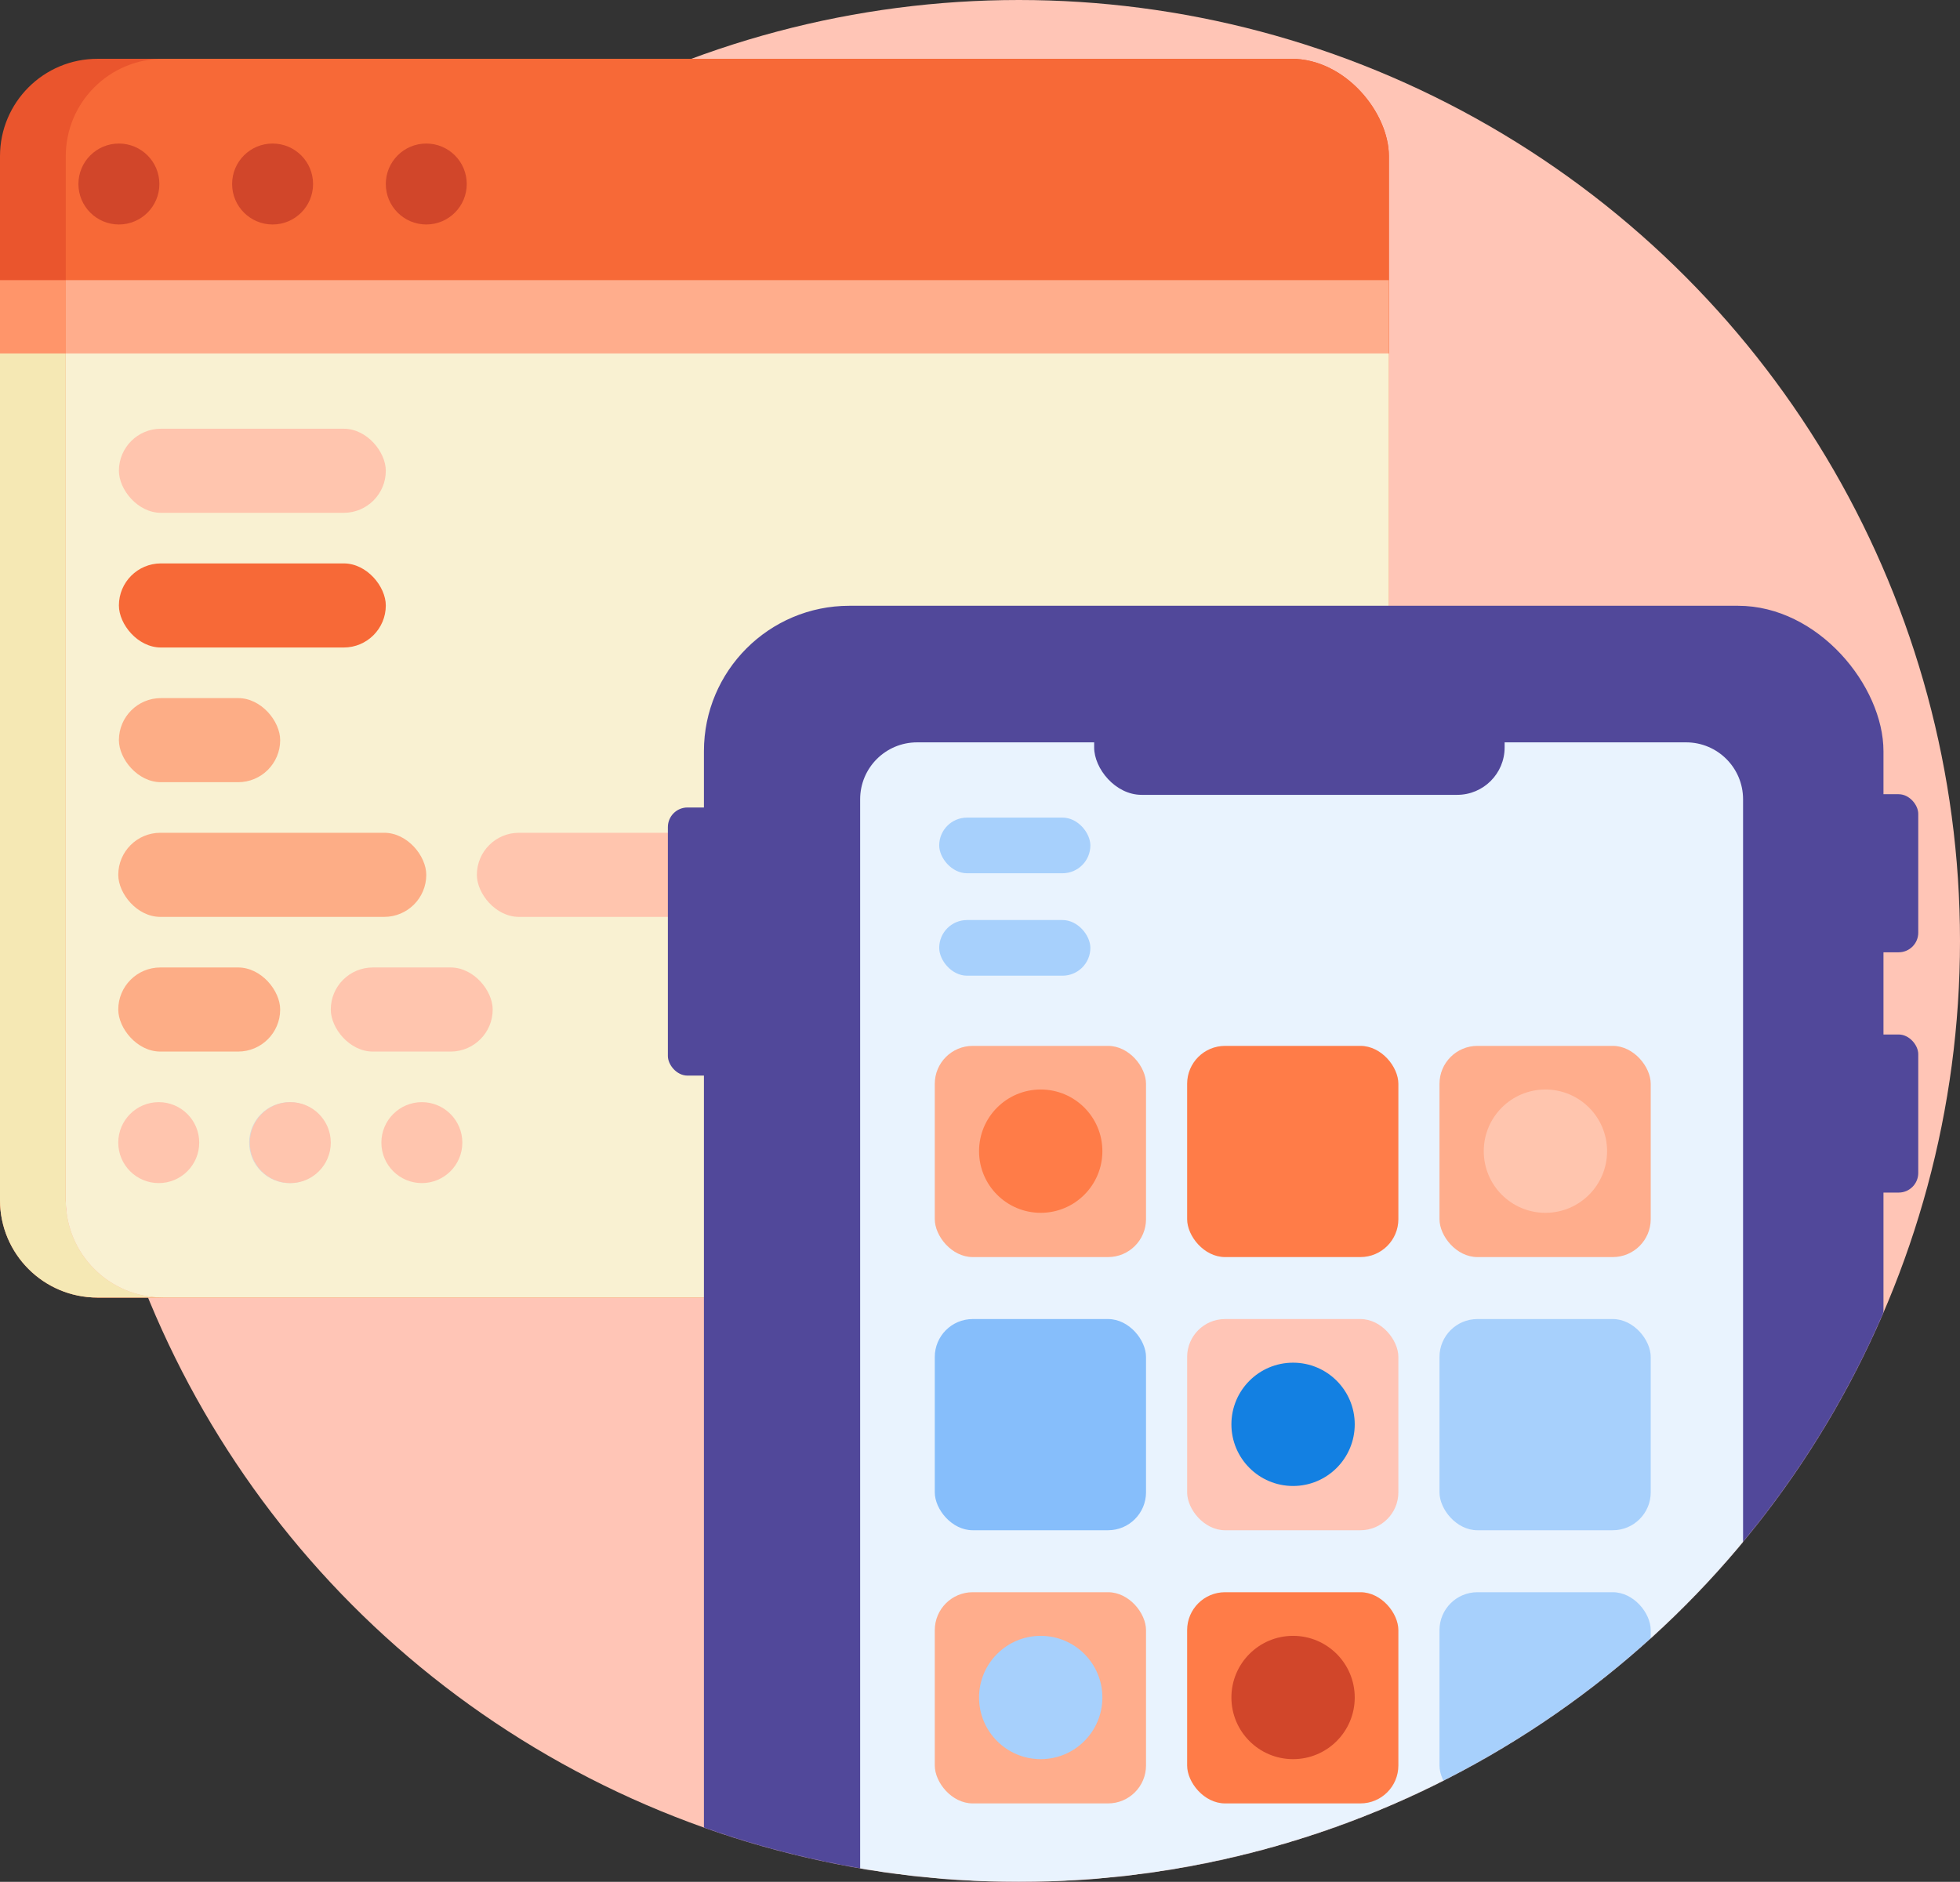
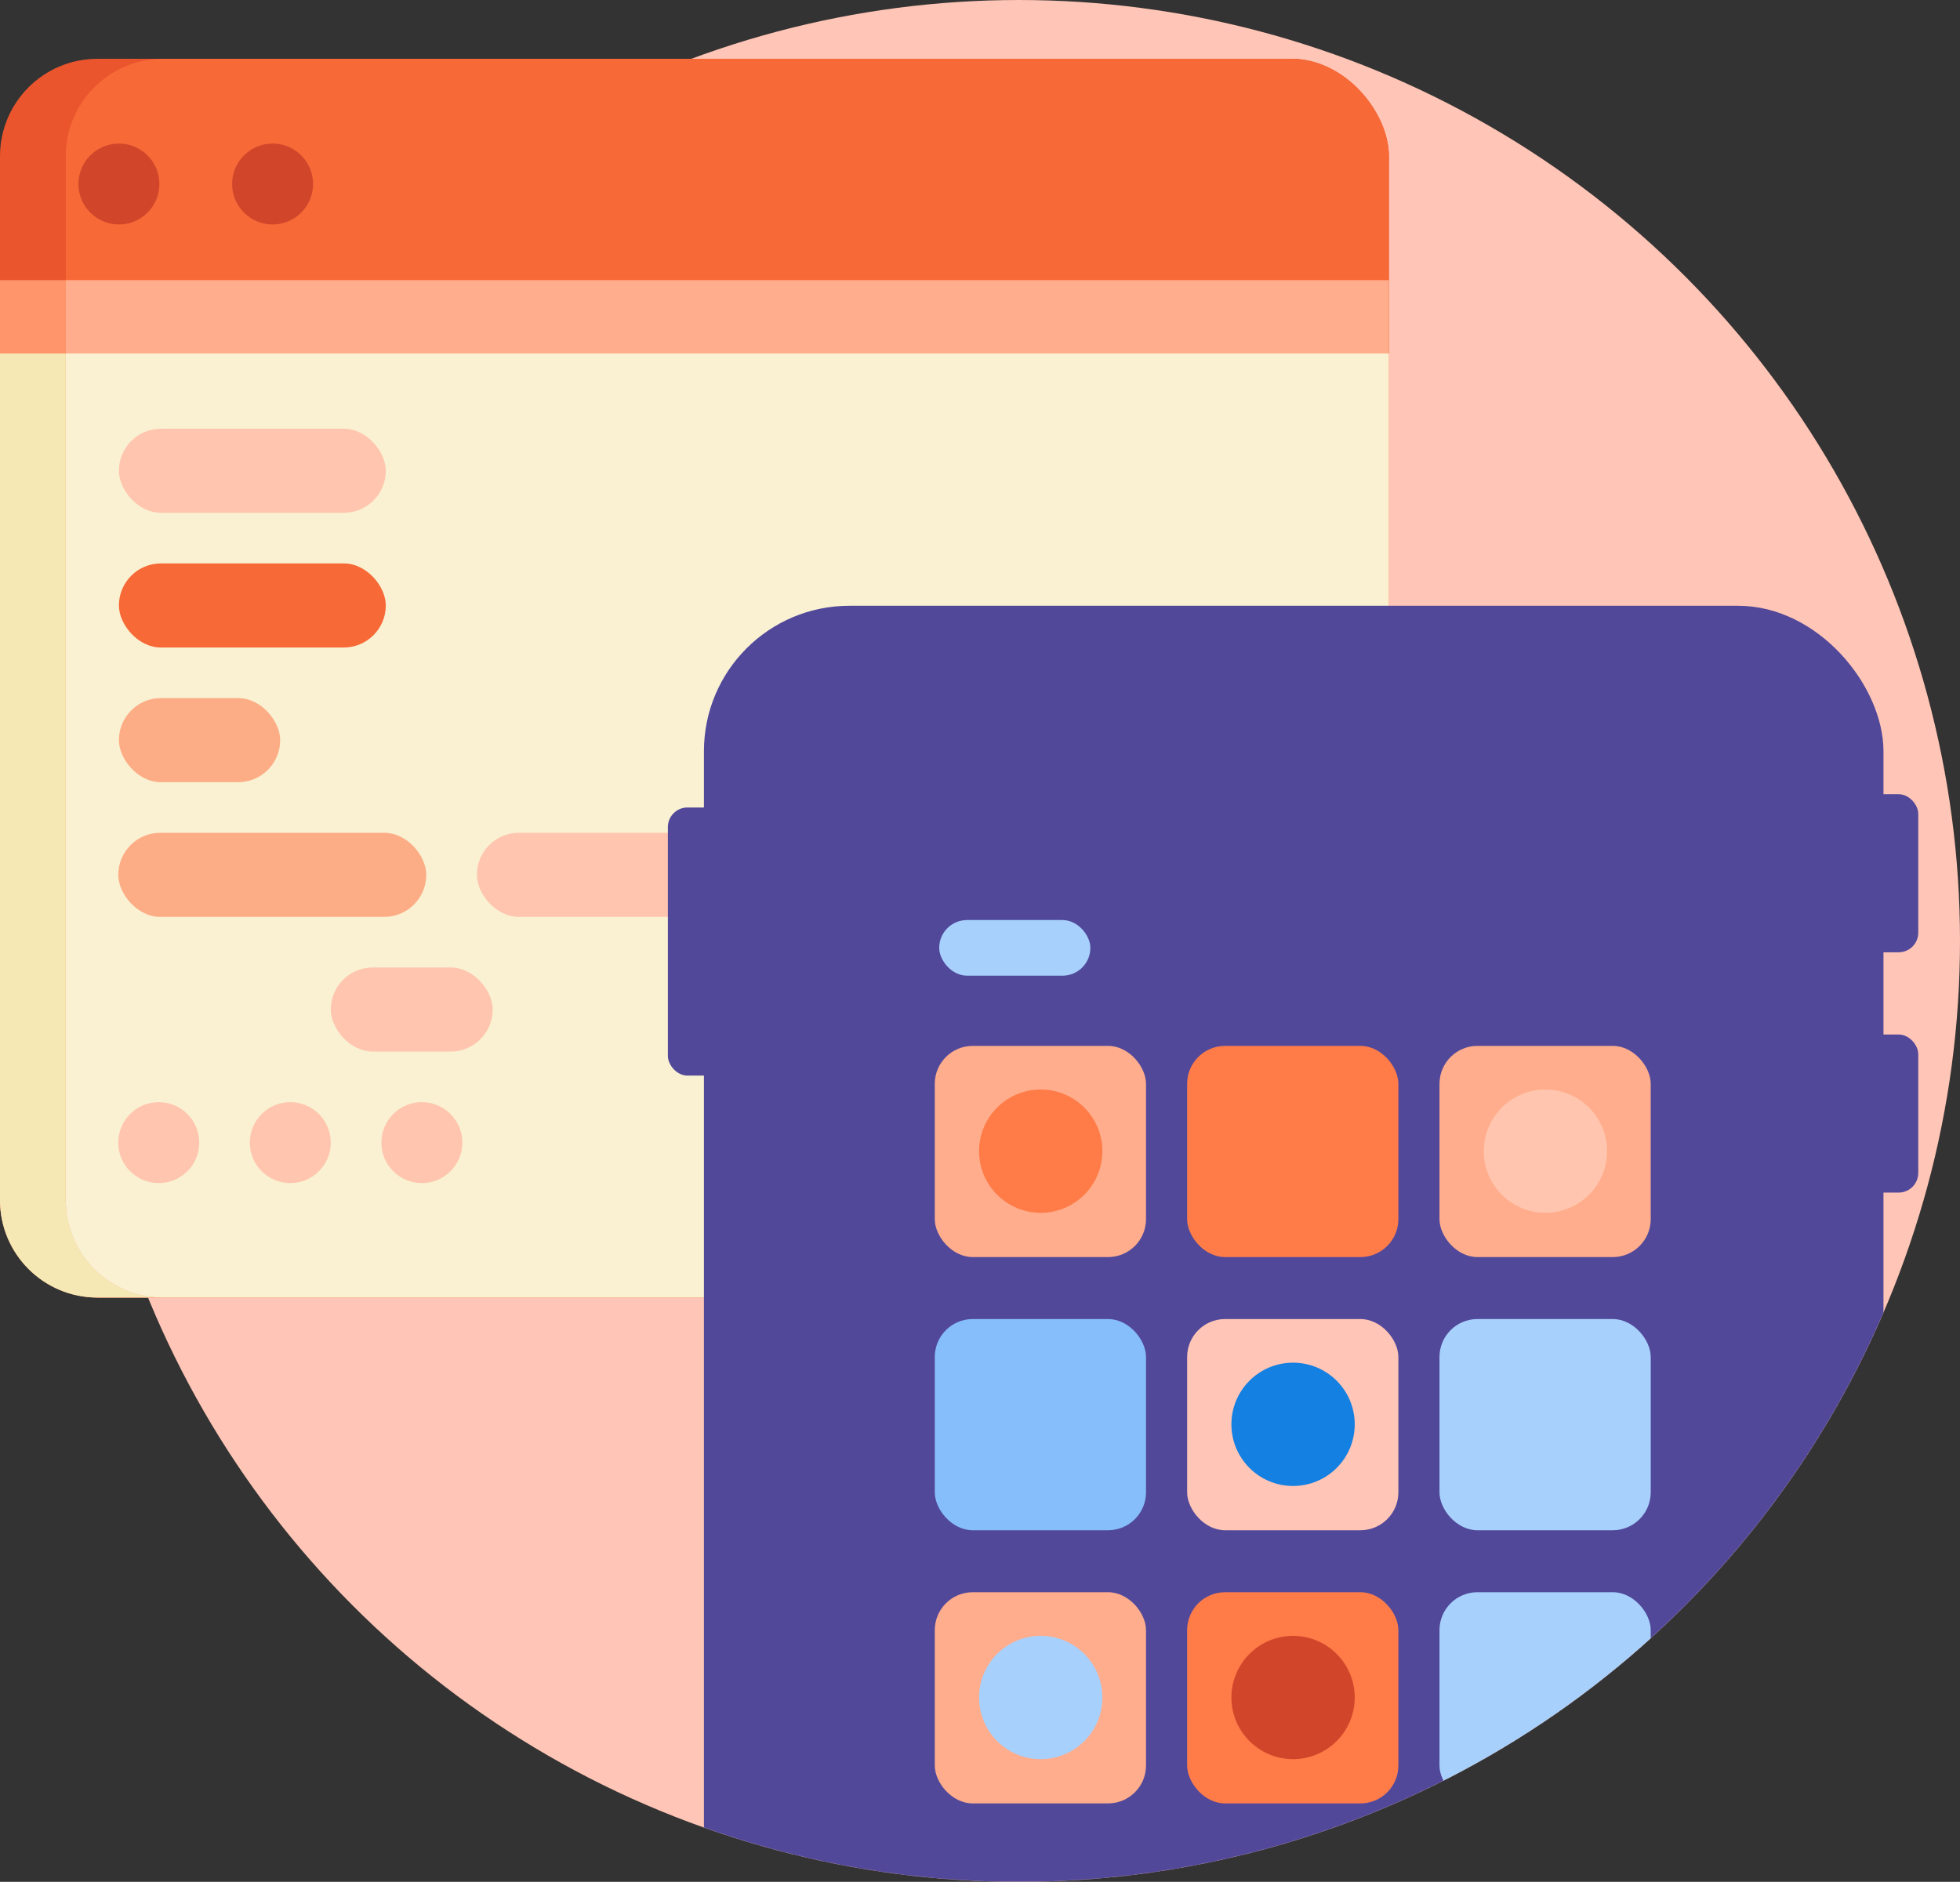
<svg xmlns="http://www.w3.org/2000/svg" width="3099" height="2976" viewBox="0 0 3099 2976" fill="none">
  <rect x="0" y="0" width="3099" height="2976" fill="#333333" stroke="none" />
  <circle cx="1611" cy="1488" r="1488" fill="#FFC5B6" />
  <rect y="93" width="2196" height="1959" rx="154" fill="#EA552D" />
-   <path d="M0 443H2196V1898C2196 1983.05 2127.05 2052 2042 2052H154C68.948 2052 0 1983.05 0 1898V443Z" fill="#FF956A" />
+   <path d="M0 443H2196V1898C2196 1983.05 2127.05 2052 2042 2052H154C68.948 2052 0 1983.05 0 1898Z" fill="#FF956A" />
  <path d="M0 559H2196V1898C2196 1983.05 2127.05 2052 2042 2052H154C68.948 2052 0 1983.05 0 1898V559Z" fill="#F5E8B4" />
  <rect x="104" y="93" width="2092" height="1959" rx="154" fill="#F76937" />
  <path d="M104 443H2196V1898C2196 1983.05 2127.05 2052 2042 2052H258C172.948 2052 104 1983.05 104 1898V443Z" fill="#FFAD8C" />
  <path d="M104 559H2196V1898C2196 1983.05 2127.05 2052 2042 2052H258C172.948 2052 104 1983.05 104 1898V559Z" fill="#F9F1D2" />
  <circle cx="188" cy="291" r="64" fill="#D1462A" />
  <circle cx="431" cy="291" r="64" fill="#D1462A" />
-   <circle cx="674" cy="291" r="64" fill="#D1462A" />
  <rect x="188" y="891" width="422" height="133" rx="66.5" fill="#F76937" />
  <rect x="188" y="678" width="422" height="133" rx="66.5" fill="#FFC5AE" />
  <rect x="188" y="1104" width="255" height="133" rx="66.5" fill="#FDAD86" />
  <rect x="187" y="1317" width="487" height="133" rx="66.5" fill="#FDAD86" />
  <rect x="754" y="1317" width="487" height="133" rx="66.5" fill="#FFC5AE" />
-   <rect x="187" y="1530" width="256" height="133" rx="66.5" fill="#FDAD86" />
  <rect x="523" y="1530" width="256" height="133" rx="66.5" fill="#FFC5AE" />
  <circle cx="251" cy="1807" r="64" fill="#FFC5AE" />
-   <circle cx="458" cy="1807" r="64" fill="#D9D9D9" />
  <circle cx="459" cy="1807" r="64" fill="#FFC5AE" />
  <circle cx="667" cy="1807" r="64" fill="#FFC5AE" />
  <mask id="mask0_116_258" style="mask-type:alpha" maskUnits="userSpaceOnUse" x="123" y="0" width="2976" height="2976">
    <circle cx="1611" cy="1488" r="1488" fill="#FFC5B6" />
  </mask>
  <g mask="url(#mask0_116_258)">
    <rect x="1113" y="958" width="1865" height="2565" rx="230" fill="#51489A" />
-     <path d="M1360 1264C1360 1214.29 1400.29 1174 1450 1174H2666C2715.71 1174 2756 1214.29 2756 1264V3523H1360V1264Z" fill="#E9F3FE" />
-     <rect x="1485" y="1293" width="239" height="88" rx="44" fill="#A7D0FC" />
    <rect x="1485" y="1455" width="239" height="88" rx="44" fill="#A7D0FC" />
    <rect x="1478" y="1654" width="334" height="334" rx="60" fill="#FFAD8C" />
    <rect x="1877" y="1654" width="334" height="334" rx="60" fill="#FF7C48" />
    <rect x="2276" y="1654" width="334" height="334" rx="60" fill="#FFAD8C" />
    <rect x="2276" y="2086" width="334" height="334" rx="60" fill="#A7D0FC" />
    <rect x="1877" y="2086" width="334" height="334" rx="60" fill="#FFC5B6" />
    <rect x="1478" y="2086" width="334" height="334" rx="60" fill="#86BEFB" />
    <rect x="1478" y="2518" width="334" height="334" rx="60" fill="#FFAD8C" />
    <rect x="1877" y="2518" width="334" height="334" rx="60" fill="#FF7C48" />
    <rect x="2276" y="2518" width="334" height="334" rx="60" fill="#A7D0FC" />
    <circle cx="2044.5" cy="2684.5" r="97.5" fill="#D1462A" />
    <circle cx="1645.5" cy="2684.5" r="97.5" fill="#A7D0FC" />
    <circle cx="2044.5" cy="2252.5" r="97.5" fill="#1380E2" />
    <circle cx="2443.5" cy="1820.5" r="97.5" fill="#FFC5AE" />
    <circle cx="1645.5" cy="1820.5" r="97.5" fill="#FF7C48" />
    <rect x="2868" y="1256" width="165" height="250" rx="31" fill="#51489A" />
    <rect x="2868" y="1636" width="165" height="250" rx="31" fill="#51489A" />
    <rect x="1056" y="1277" width="165" height="424" rx="31" fill="#51489A" />
    <rect x="1730" y="1036" width="649" height="221" rx="75" fill="#51489A" />
  </g>
</svg>